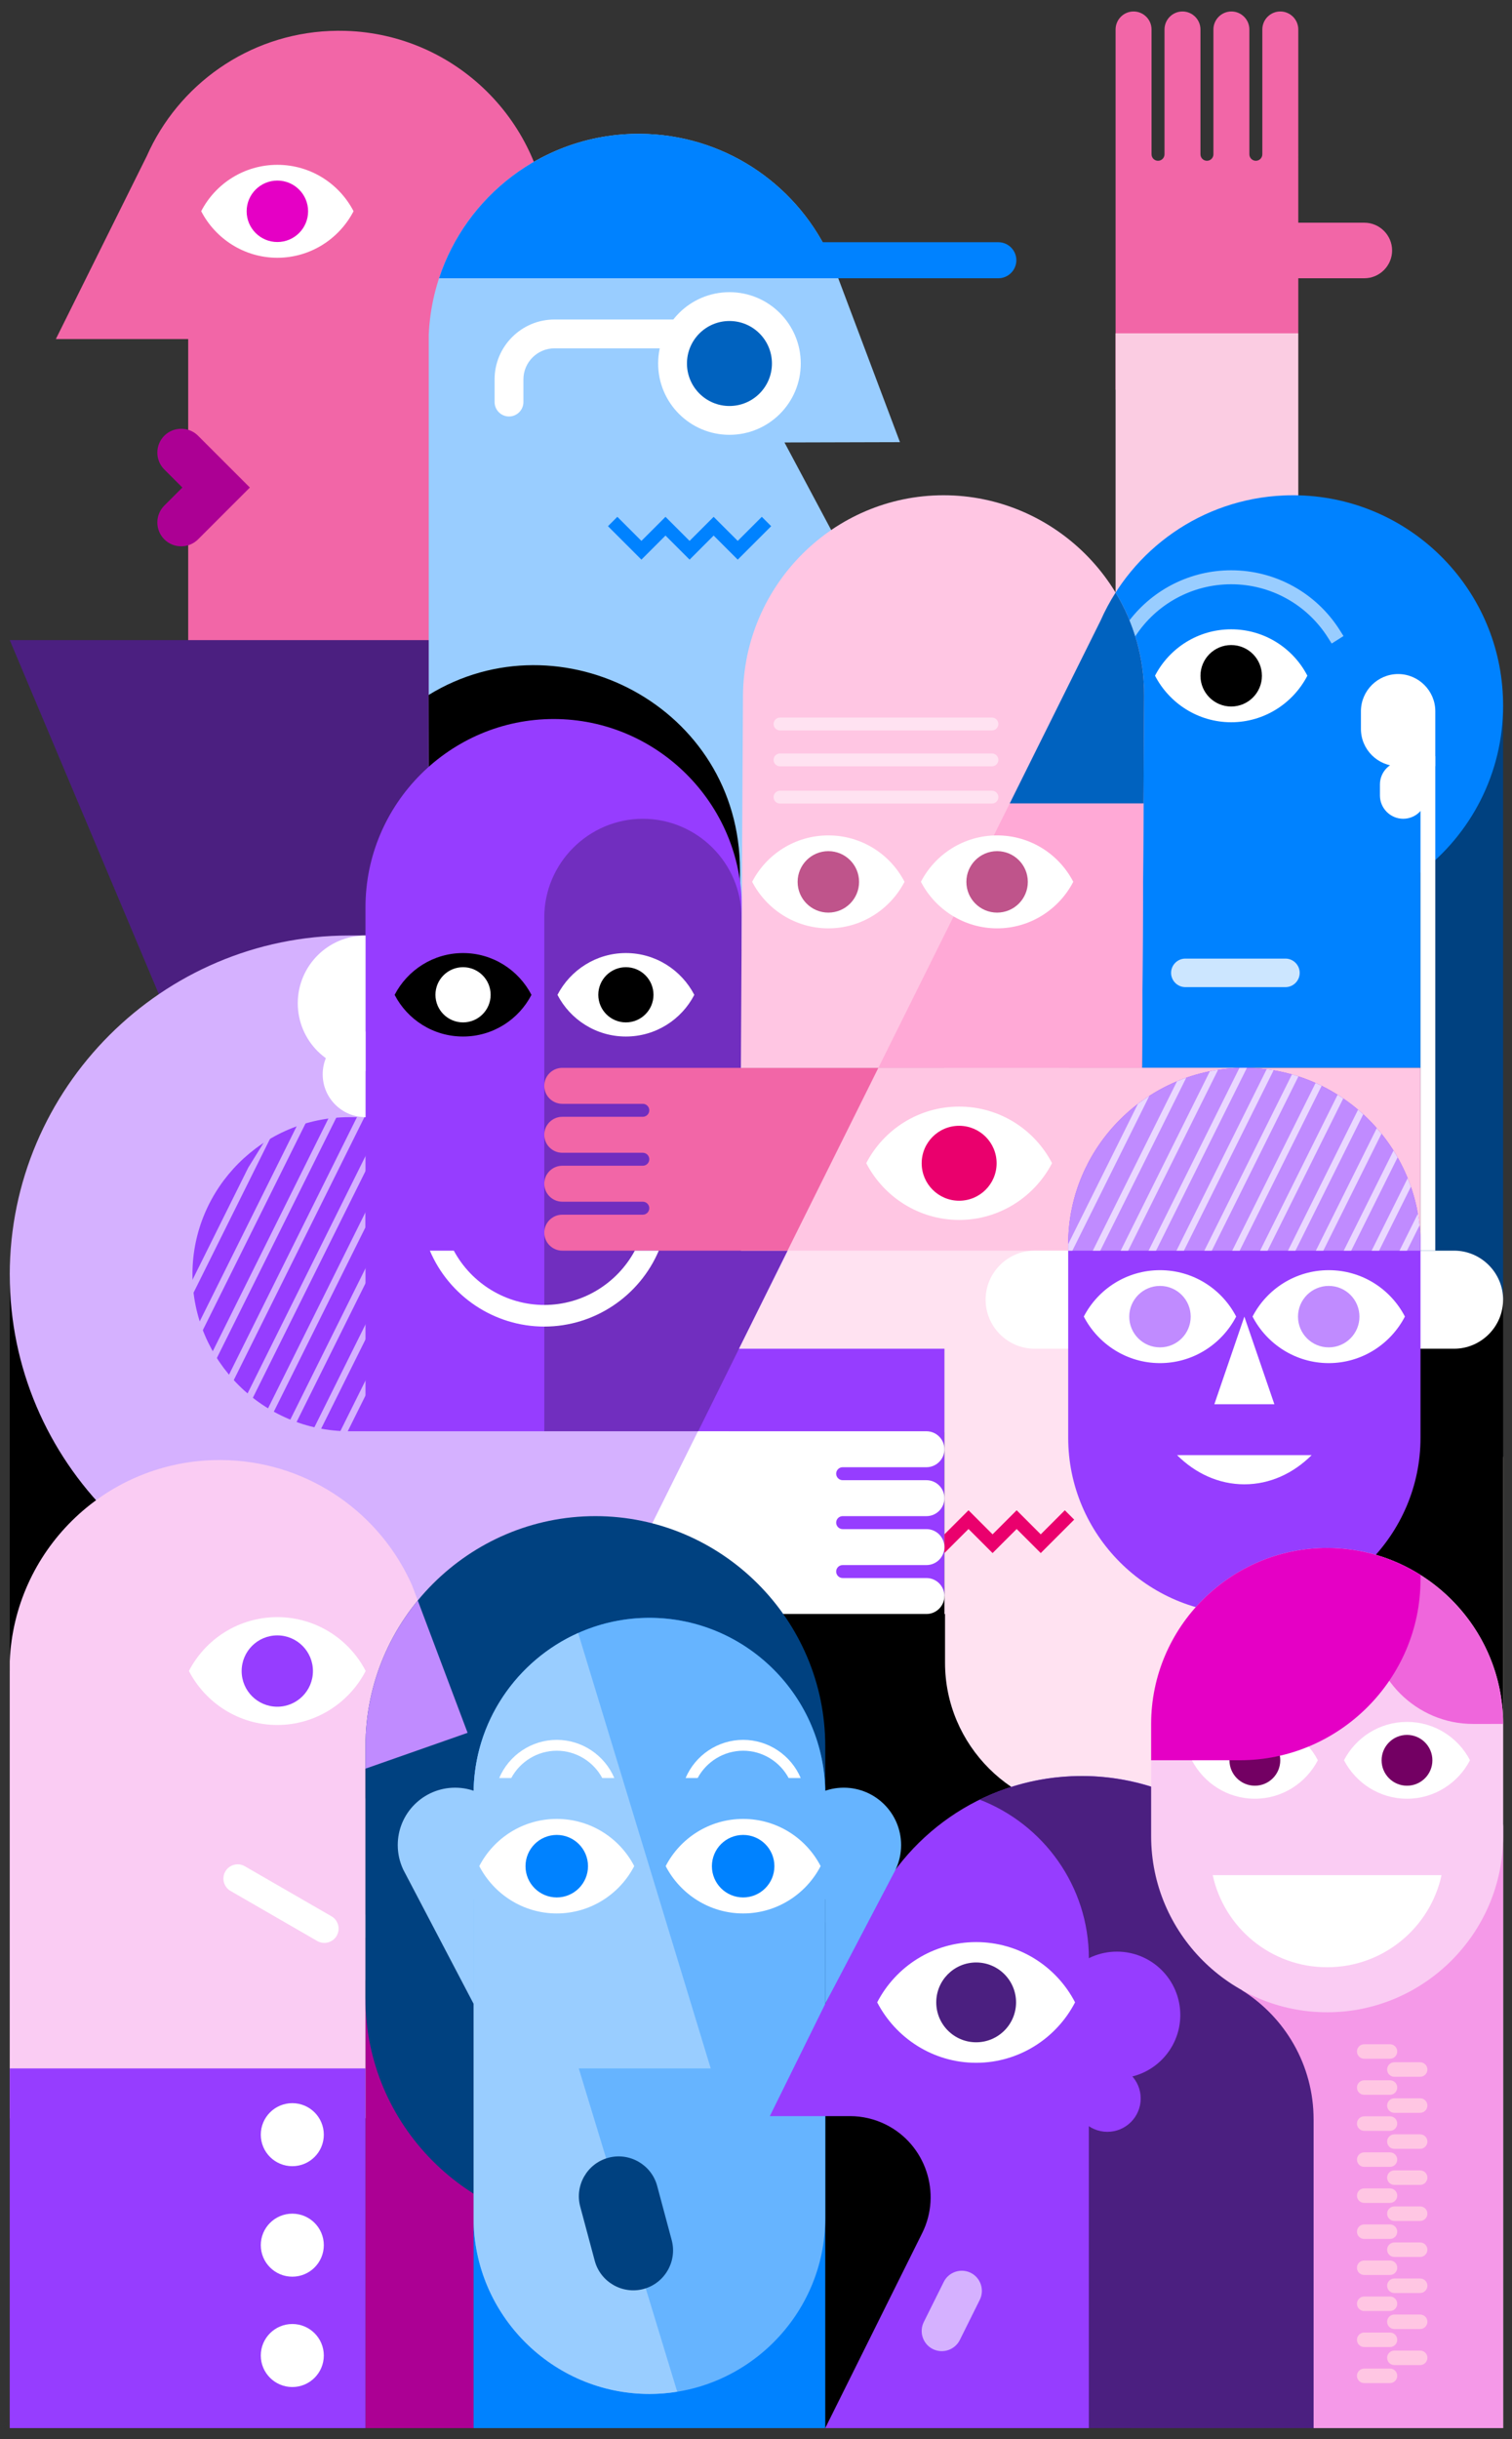
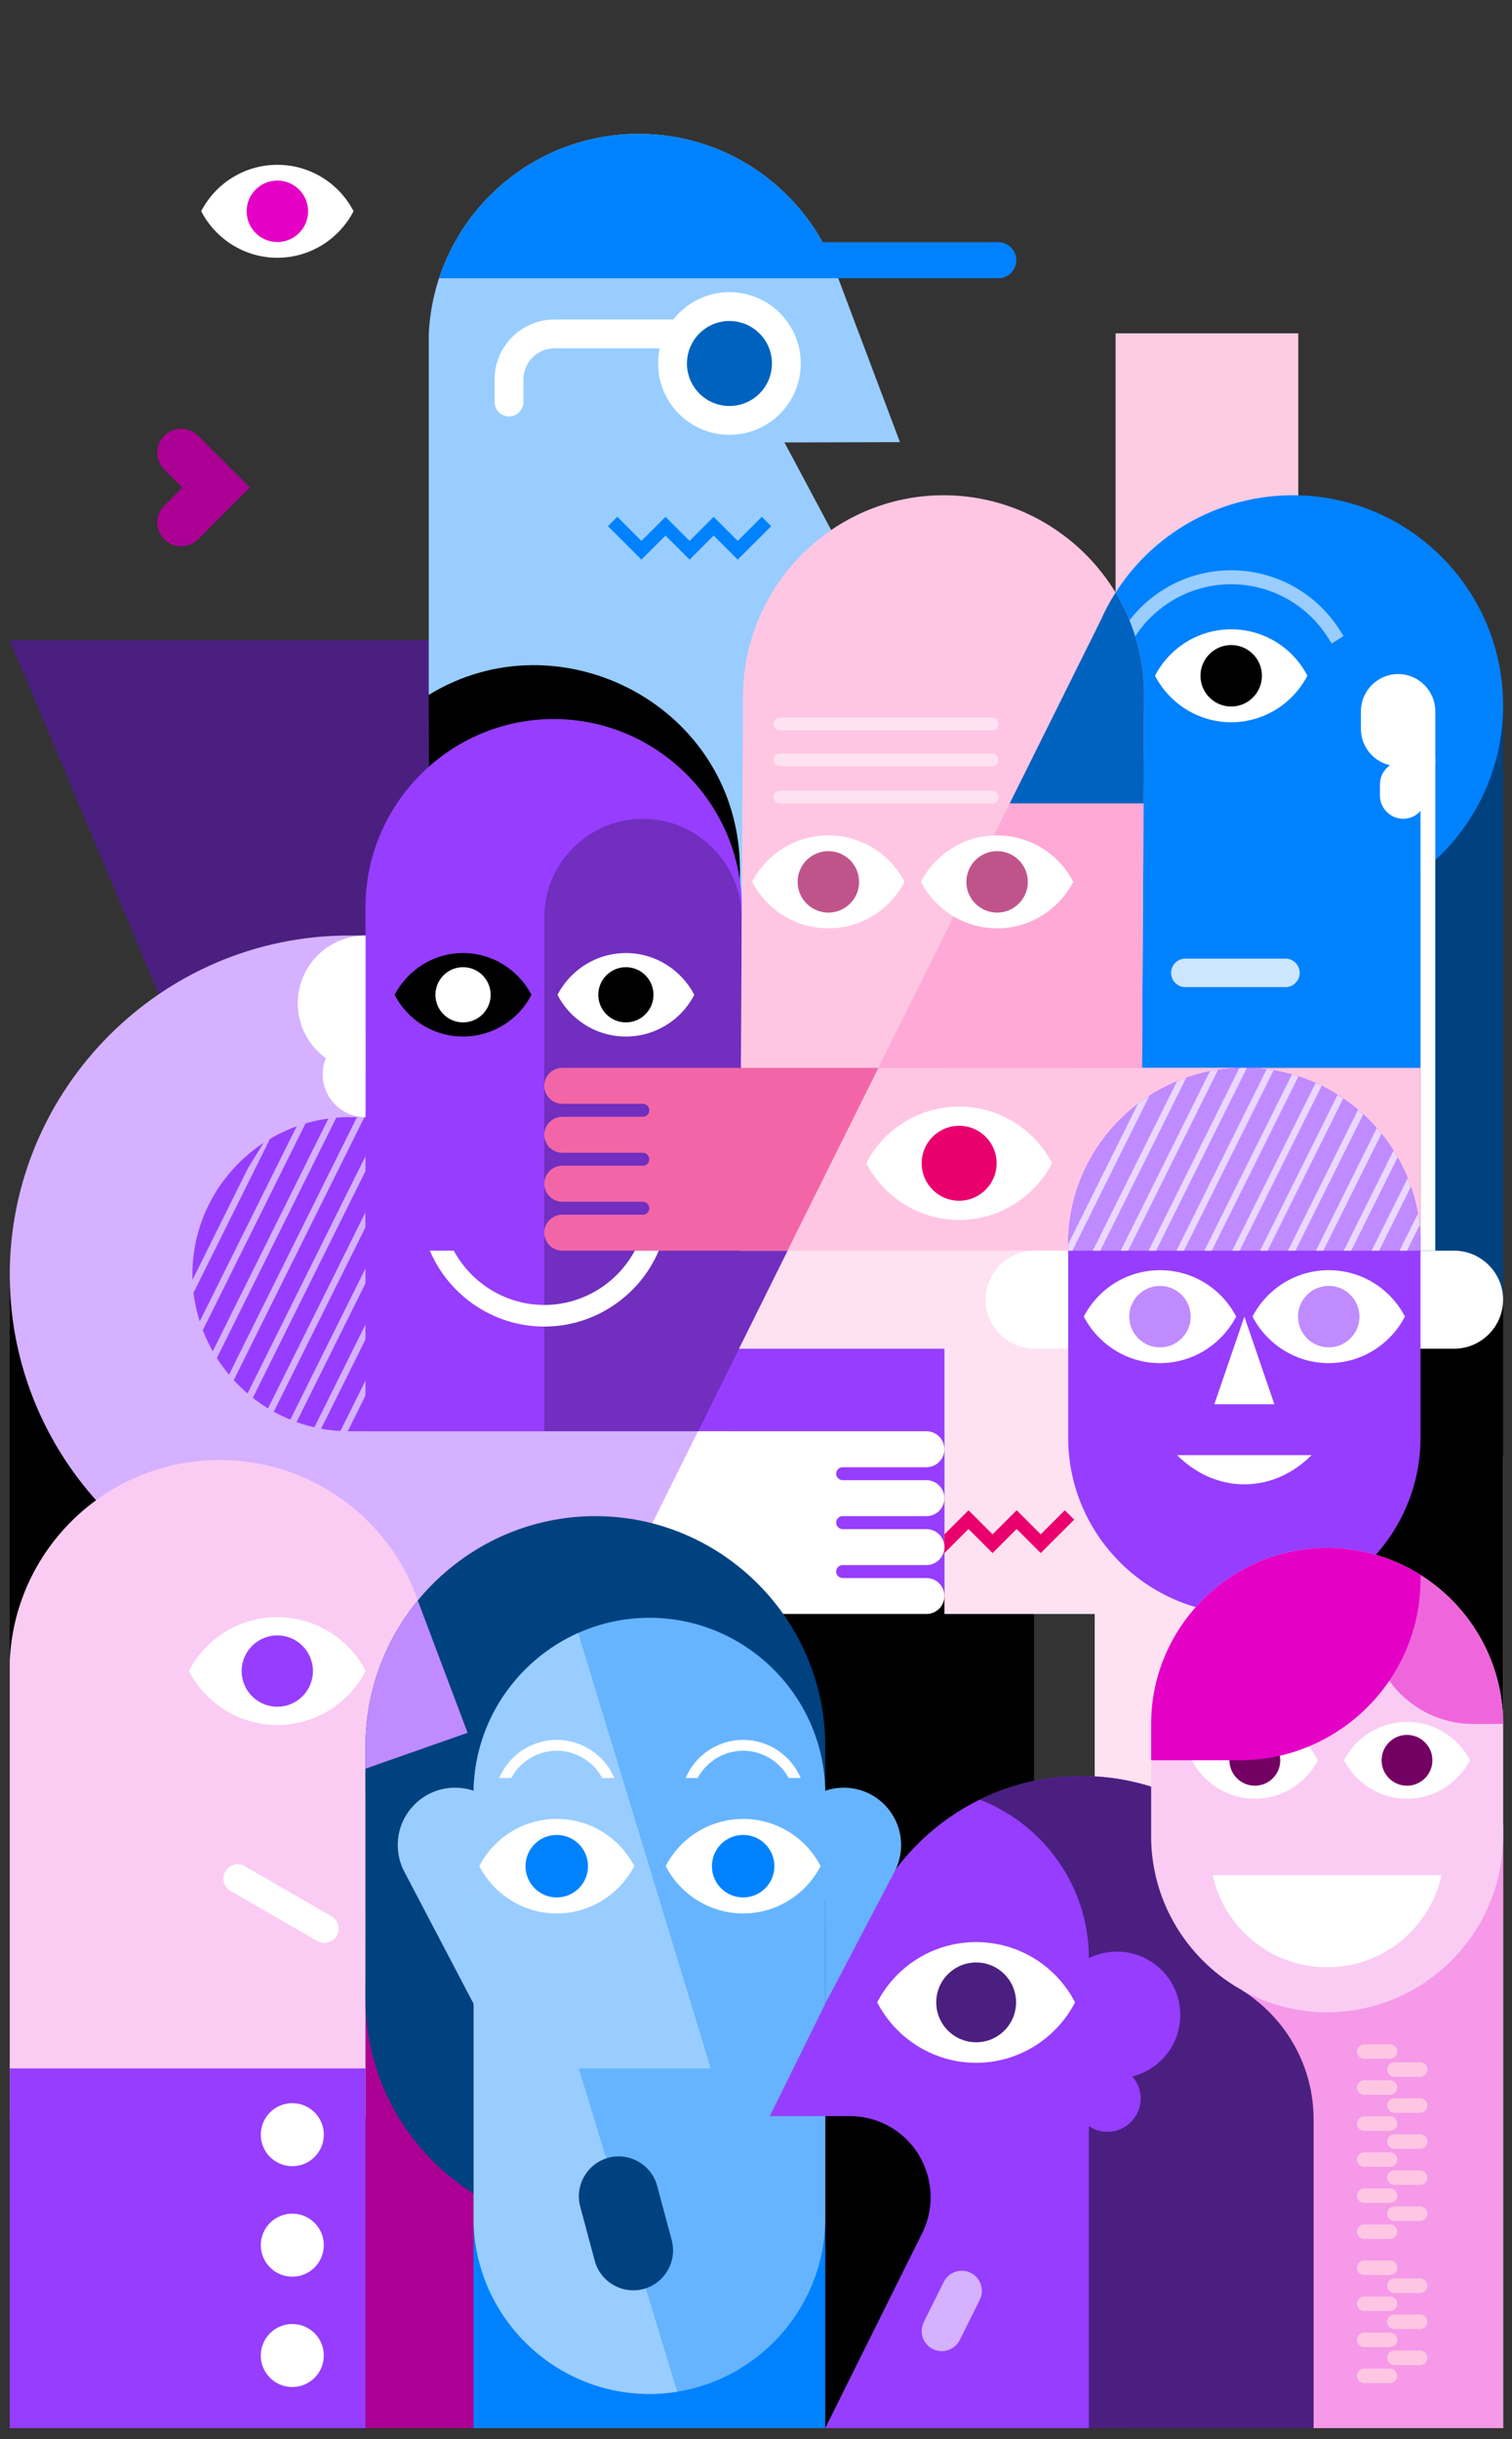
<svg xmlns="http://www.w3.org/2000/svg" version="1.1" id="Ebene_1" x="0px" y="0px" viewBox="0 0 2015 3250" style="enable-background:new 0 0 2015 3250;" xml:space="preserve">
  <rect x="0" y="0" width="2015" height="3250" fill="#333333" stroke="none" />
  <style type="text/css">
	.st0{fill-rule:evenodd;clip-rule:evenodd;}
	.st1{fill-rule:evenodd;clip-rule:evenodd;fill:#FAF1ED;}
	.st2{fill-rule:evenodd;clip-rule:evenodd;fill:#FFE2F1;}
	.st3{fill-rule:evenodd;clip-rule:evenodd;fill:#AC0094;}
	.st4{fill-rule:evenodd;clip-rule:evenodd;fill:#F266A7;}
	.st5{fill-rule:evenodd;clip-rule:evenodd;fill:#FFFFFF;}
	.st6{fill-rule:evenodd;clip-rule:evenodd;fill:#E500C5;}
	.st7{fill-rule:evenodd;clip-rule:evenodd;fill:#4B1F80;}
	.st8{fill-rule:evenodd;clip-rule:evenodd;fill:#FBCCE2;}
	.st9{fill-rule:evenodd;clip-rule:evenodd;fill:#99CDFF;}
	.st10{fill-rule:evenodd;clip-rule:evenodd;fill:#0062BF;}
	.st11{fill-rule:evenodd;clip-rule:evenodd;fill:#0082FF;}
	.st12{fill-rule:evenodd;clip-rule:evenodd;fill:#963DFF;}
	.st13{fill-rule:evenodd;clip-rule:evenodd;fill:#D5B1FF;}
	.st14{fill-rule:evenodd;clip-rule:evenodd;fill:#712EBF;}
	.st15{fill-rule:evenodd;clip-rule:evenodd;fill:#004180;}
	.st16{fill-rule:evenodd;clip-rule:evenodd;fill:#CCE6FF;}
	.st17{fill-rule:evenodd;clip-rule:evenodd;fill:#FFC6E3;}
	.st18{fill-rule:evenodd;clip-rule:evenodd;fill:#C08BFF;}
	.st19{fill-rule:evenodd;clip-rule:evenodd;fill:#EAD8FF;}
	.st20{fill-rule:evenodd;clip-rule:evenodd;fill:#EA006D;}
	.st21{fill-rule:evenodd;clip-rule:evenodd;fill:#FFA9D6;}
	.st22{fill-rule:evenodd;clip-rule:evenodd;fill:#BF548B;}
	.st23{fill-rule:evenodd;clip-rule:evenodd;fill:#FACCF3;}
	.st24{fill-rule:evenodd;clip-rule:evenodd;fill:#66B4FF;}
	.st25{fill-rule:evenodd;clip-rule:evenodd;fill:#F599E8;}
	.st26{fill-rule:evenodd;clip-rule:evenodd;fill:#EF66DC;}
	.st27{fill-rule:evenodd;clip-rule:evenodd;fill:#730063;}
</style>
  <polygon class="st0" points="1057.114,2561.55 1292.437,2561.55 1292.437,3235.173 1057.114,3235.173 1057.114,2561.55 " />
  <polygon class="st1" points="2003.141,1941.138 1506.109,1941.138 1506.109,3235.286 2003.141,3235.286 2003.141,1941.138 " />
  <polygon class="st0" points="988.597,2113.325 1378.07,2113.325 1378.07,2460.886 1267.684,2460.886 1196.849,2501.049   1185.119,2460.886 988.597,2460.886 988.597,2113.325 " />
-   <path class="st2" d="M1259.422,1956.203h398.895v259.324c0,109.699-89.755,199.445-199.45,199.445l0,0  c-109.69,0-199.446-89.747-199.446-199.445V1956.203L1259.422,1956.203z" />
+   <path class="st2" d="M1259.422,1956.203h398.895v259.324c0,109.699-89.755,199.445-199.45,199.445l0,0  V1956.203L1259.422,1956.203z" />
  <polygon class="st3" points="487.082,2663.427 631.16,2663.427 631.16,3235.286 487.082,3235.286 487.082,2663.427 " />
  <polygon class="st0" points="13,1698.53 341.89,1698.53 423.728,2226.574 13,2226.574 13,1698.53 " />
-   <path class="st4" d="M621.927,543.679c66.904-51.191,110.071-131.843,110.071-222.587c0-4.062-0.092-8.117-0.262-12.164  C725.484,162.714,607.146,45.517,460.465,41.12c-6.94-0.208-13.888-0.159-20.822,0.151  c-109.205,4.704-202.194,71.917-244.085,166.784L74.415,451.81h176.398v947.016h371.114V543.679L621.927,543.679z" />
  <path class="st5" d="M369.638,343.456c44.05,0,82.48-25.265,101.526-62.029c-18.998-36.713-57.332-61.811-101.526-61.811  c-44.192,0-82.523,25.098-101.524,61.811C287.159,318.191,325.59,343.456,369.638,343.456L369.638,343.456z" />
  <path class="st6" d="M369.638,322.476c22.617,0,40.949-18.325,40.949-40.94c0-22.613-18.332-40.949-40.949-40.949  c-22.611,0-40.941,18.336-40.941,40.949C328.697,304.151,347.027,322.476,369.638,322.476L369.638,322.476z" />
  <polygon class="st7" points="571.367,852.884 13,852.884 369.109,1698.53 571.367,1698.53 571.367,852.884 " />
-   <path class="st4" d="M1486.72,519.369V39.237c0-13.172,10.775-23.952,23.95-23.952l0,0c13.174,0,23.954,10.78,23.954,23.952v166.362  c0,4.754,3.89,8.644,8.64,8.644l0,0c4.753,0,8.643-3.89,8.643-8.644V39.237c0-13.172,10.78-23.952,23.95-23.952l0,0  c13.174,0,23.954,10.78,23.954,23.952v166.362c0,4.754,3.89,8.644,8.648,8.644l0,0c4.75,0,8.639-3.89,8.639-8.644  c0-36.015,0-130.352,0-166.362c0-13.183,10.776-23.952,23.95-23.952l0,0c13.174,0,23.953,10.78,23.953,23.952v166.362  c0,4.754,3.886,8.644,8.64,8.644l0,0c4.754,0,8.644-3.89,8.644-8.644c0-36.015,0-130.352,0-166.362  c0-13.183,10.78-23.952,23.95-23.952l0,0c13.174,0,23.954,10.78,23.954,23.952V296.73h88.015c20.356,0,37.011,16.653,37.011,37.012  l0,0c0,20.361-16.655,37.012-37.011,37.012h-88.015v73.377L1486.72,519.369L1486.72,519.369z" />
  <polygon class="st8" points="1730.188,444.131 1486.72,444.131 1486.72,829.362 1730.188,829.362 1730.188,444.131 " />
  <path class="st9" d="M571.367,446.243c6.243-146.212,124.588-263.396,271.268-267.804c6.941-0.2,13.892-0.15,20.827,0.159  c109.204,4.698,202.192,71.917,244.082,166.77l91.792,243.769l-153.884,0.419l327.411,613.692l-387.634,62.827l-413.863-197.683  V446.243L571.367,446.243z" />
  <path class="st5" d="M972.117,464.143H738.86c-22.684,0-41.312,18.627-41.312,41.308v30.264c0,10.578-8.626,19.211-19.204,19.211  c-10.58,0-19.208-8.633-19.208-19.211v-30.264c0-43.88,35.839-79.728,79.725-79.728h233.257c10.578,0,19.211,8.624,19.211,19.204  C991.328,455.506,982.695,464.143,972.117,464.143L972.117,464.143z" />
  <path class="st5" d="M972.117,389.3c52.485,0,95.038,42.546,95.038,95.032c0,52.487-42.552,95.033-95.038,95.033  s-95.031-42.546-95.031-95.033C877.086,431.846,919.632,389.3,972.117,389.3L972.117,389.3z" />
  <path class="st10" d="M972.117,427.709c31.276,0,56.625,25.355,56.625,56.623c0,31.269-25.349,56.627-56.625,56.627  c-31.267,0-56.62-25.358-56.62-56.627C915.497,453.064,940.85,427.709,972.117,427.709L972.117,427.709z" />
  <path class="st0" d="M986.114,1212.42l-25.807,4.18l-388.846-185.726l-0.265-104.855  c175.803-108.123,414.917,15.854,414.917,233.328V1212.42L986.114,1212.42z" />
  <path class="st11" d="M585.115,370.754c35.953-109.179,137.19-188.696,257.521-192.315c6.941-0.2,13.892-0.15,20.827,0.159  c109.204,4.698,202.192,71.917,244.082,166.77l9.559,25.385H585.115L585.115,370.754z" />
  <polygon class="st12" points="206.905,1481.613 807.13,1481.613 807.13,1924.448 206.905,1924.448 206.905,1481.613 " />
  <path class="st13" d="M377.209,1481.613h0.408L206.905,1825.13v-19.995l123.887-249.288  C346.324,1530.531,361.815,1505.743,377.209,1481.613L377.209,1481.613z M404.837,1481.613h9.937l-207.87,418.28v-19.995  L404.837,1481.613L404.837,1481.613z M441.989,1481.613h9.937l-220.066,442.836h-9.94L441.989,1481.613L441.989,1481.613z   M479.141,1481.613h9.937L269.01,1924.448h-9.937L479.141,1481.613L479.141,1481.613z M516.299,1481.613h9.933l-220.066,442.836  h-9.933L516.299,1481.613L516.299,1481.613z M553.45,1481.613h9.933l-220.066,442.836h-9.933L553.45,1481.613L553.45,1481.613z   M590.597,1481.613h9.942l-220.07,442.836h-9.933L590.597,1481.613L590.597,1481.613z M627.758,1481.613h9.933l-220.064,442.836  h-9.937L627.758,1481.613L627.758,1481.613z M664.907,1481.613h9.935l-220.064,442.836h-9.937L664.907,1481.613L664.907,1481.613z   M702.058,1481.613h9.936L491.93,1924.448h-9.937L702.058,1481.613L702.058,1481.613z M739.214,1481.613h9.937l-220.066,442.836  h-9.937L739.214,1481.613L739.214,1481.613z M776.501,1481.613h9.888l-219.511,442.836h-9.946L776.501,1481.613L776.501,1481.613z   M604.055,1924.448h-9.942l180.346-364.243c-7.53,22.114-15.484,44.787-23.859,68.01L604.055,1924.448L604.055,1924.448z" />
  <path class="st13" d="M917.004,2150.539H465.004C216.398,2150.539,13,1947.13,13,1698.53l0,0  c0-248.604,203.398-452.008,452.004-452.008h451.999v242.004H465.745c-115.097,0-209.267,94.163-209.267,209.265l0,0  c0,115.093,94.169,209.267,209.267,209.267h451.258V2150.539L917.004,2150.539z" />
  <path class="st12" d="M737.861,958.048L737.861,958.048c-137.93,0-250.779,112.85-250.779,250.766v447.477  c0,138.029,112.849,254.437,250.779,250.766l0,0c137.919,0,250.766-112.849,250.766-250.766v-447.477  C988.626,1070.898,875.779,958.048,737.861,958.048L737.861,958.048z" />
  <path class="st14" d="M988.184,2055.423h-262.85v-833.01c0-72.292,59.143-131.426,131.429-131.426l0,0  c72.283,0,131.422,59.135,131.422,131.426V2055.423L988.184,2055.423z" />
  <polygon class="st14" points="725.333,1642.456 1259.422,1642.456 1259.422,1908.476 725.333,1908.476 725.333,1642.456 " />
  <polygon class="st12" points="1258.61,1769.889 1258.61,2126.576 809.944,2150.539 1049.515,1666.41 1258.61,1769.889 " />
  <polygon class="st0" points="2003.141,2430.786 1658.318,2430.786 1658.318,1731.751 2003.141,1731.751 2003.141,2430.786 " />
  <polygon class="st2" points="1258.61,1422.837 1658.318,1422.837 1658.318,2150.539 1258.61,2150.539 1258.61,1422.837 " />
  <polygon class="st2" points="1424.469,1422.837 1170.57,1422.837 984.857,1797.08 1424.469,1797.08 1424.469,1422.837 " />
  <polygon class="st15" points="2003.141,939.991 1893.068,939.991 1893.068,1731.743 2003.141,1731.743 2003.141,939.991 " />
  <path class="st11" d="M1893.068,1162.57c66.902-51.183,110.073-131.834,110.073-222.578c0-4.062-0.09-8.117-0.266-12.177  c-6.246-146.212-124.588-263.398-271.268-267.795c-4.978-0.153-9.933-0.172-14.915-0.05l-2.347,0.06  c-1.191,0.037-2.377,0.09-3.563,0.14c-109.204,4.694-202.192,71.918-244.086,166.771l-121.132,243.768h176.39v352.129h371.115  V1162.57L1893.068,1162.57z" />
  <path class="st16" d="M1579.682,1277.272h133.39c10.453,0,19.002,8.557,19.002,19.004v0.011c0,10.447-8.549,19.004-19.002,19.004  h-133.39c-10.449,0-19.007-8.558-19.007-19.004v-0.011C1560.675,1285.829,1569.233,1277.272,1579.682,1277.272L1579.682,1277.272z" />
  <polygon class="st5" points="1893.068,1666.41 1912.788,1666.41 1912.788,1007.521 1893.068,1007.521 1893.068,1666.41 " />
  <path class="st5" d="M1912.788,1020.843h-49.562c-27.255,0-49.558-22.305-49.558-49.565v-23.591  c0-27.259,22.303-49.565,49.558-49.565l0,0c27.255,0,49.562,22.306,49.562,49.565V1020.843L1912.788,1020.843z" />
  <path class="st5" d="M1901.033,1014.172h-31.016c-17.06,0-31.011,13.948-31.011,31.009v14.767c0,17.049,13.952,31.009,31.011,31.009  l0,0c17.064,0,31.016-13.961,31.016-31.009V1014.172L1901.033,1014.172z" />
  <polygon class="st17" points="1893.068,1422.837 987.369,1422.837 987.369,1666.41 1893.068,1666.41 1893.068,1422.837 " />
  <path class="st5" d="M1378.822,1666.41h558.987c35.924,0,65.332,29.408,65.332,65.333v0.009c0,35.924-29.408,65.328-65.332,65.328  h-558.987c-35.928,0-65.328-29.404-65.328-65.328v-0.009C1313.494,1695.818,1342.894,1666.41,1378.822,1666.41L1378.822,1666.41z" />
  <path class="st12" d="M1658.318,1422.837L1658.318,1422.837c129.114,0,234.751,105.639,234.751,234.753v258.185  c0,129.11-105.637,234.764-234.751,234.764l0,0c-129.118,0-234.755-105.641-234.755-234.764V1657.59  C1423.562,1528.476,1529.199,1422.837,1658.318,1422.837L1658.318,1422.837z" />
  <path class="st18" d="M1423.562,1666.41h469.506v-8.82c0-129.114-105.637-234.753-234.751-234.753  c-129.118,0-234.755,105.639-234.755,234.753V1666.41L1423.562,1666.41z" />
  <path class="st19" d="M1423.562,1666.41h5.592l102.551-206.252c-5.244,3.381-10.333,6.979-15.285,10.748l-92.858,186.77V1666.41  L1423.562,1666.41z M1456.37,1666.41h9.942l114.53-230.341c-4.148,1.463-8.244,3.028-12.289,4.726L1456.37,1666.41L1456.37,1666.41z   M1493.529,1666.41h9.942l119.791-240.94c-3.657,0.558-7.29,1.197-10.887,1.926L1493.529,1666.41L1493.529,1666.41z   M1530.686,1666.41h9.938l121.089-243.537c-1.135-0.006-2.265-0.036-3.396-0.036c-2.201,0-4.389,0.03-6.572,0.097L1530.686,1666.41  L1530.686,1666.41z M1567.844,1666.41h9.937l119.482-240.302c-3.069-0.522-6.15-0.989-9.249-1.388L1567.844,1666.41  L1567.844,1666.41z M1605.002,1666.41h9.933l115.437-232.176c-2.85-0.929-5.721-1.808-8.622-2.633L1605.002,1666.41  L1605.002,1666.41z M1642.156,1666.41h9.938l109.2-219.624c-2.661-1.305-5.347-2.562-8.059-3.769L1642.156,1666.41L1642.156,1666.41  z M1679.314,1666.41h9.933l100.84-202.811c-2.463-1.687-4.965-3.314-7.496-4.908L1679.314,1666.41L1679.314,1666.41z   M1716.472,1666.41h9.933l90.331-181.664c-2.261-2.076-4.573-4.109-6.912-6.095L1716.472,1666.41L1716.472,1666.41z   M1753.626,1666.41h9.938l77.458-155.78c-2.033-2.51-4.113-4.995-6.241-7.427L1753.626,1666.41L1753.626,1666.41z M1790.78,1666.41  h9.946l61.782-124.265c-1.75-3.061-3.559-6.082-5.438-9.052L1790.78,1666.41L1790.78,1666.41z M1827.942,1666.41h9.938l42.35-85.178  c-1.332-3.838-2.764-7.629-4.281-11.369L1827.942,1666.41L1827.942,1666.41z M1865.1,1666.41h9.938l16.711-33.616  c-0.559-5.244-1.298-10.432-2.188-15.577L1865.1,1666.41L1865.1,1666.41z M1450.383,1548.979c-1.659,3.168-3.258,6.37-4.775,9.619  L1450.383,1548.979L1450.383,1548.979z" />
  <path class="st5" d="M1545.868,1816.254c44.052,0,82.483-25.265,101.528-62.028c-18.998-36.711-57.329-61.808-101.528-61.808  c-44.194,0-82.522,25.098-101.524,61.817C1463.389,1790.989,1501.815,1816.254,1545.868,1816.254L1545.868,1816.254z" />
  <path class="st18" d="M1545.868,1795.283c22.621,0,40.945-18.336,40.945-40.949c0-22.609-18.323-40.94-40.945-40.94  c-22.613,0-40.945,18.332-40.945,40.94C1504.923,1776.947,1523.255,1795.283,1545.868,1795.283L1545.868,1795.283z" />
  <path class="st5" d="M1770.754,1816.254c44.052,0,82.482-25.265,101.528-62.028c-19.003-36.711-57.334-61.808-101.528-61.808  s-82.521,25.098-101.519,61.808C1688.272,1790.989,1726.706,1816.254,1770.754,1816.254L1770.754,1816.254z" />
  <path class="st18" d="M1770.754,1795.279c22.613,0,40.949-18.332,40.949-40.945c0-22.609-18.336-40.949-40.949-40.949  c-22.609,0-40.945,18.34-40.945,40.949C1729.81,1776.947,1748.146,1795.279,1770.754,1795.279L1770.754,1795.279z" />
  <polygon class="st5" points="1618.323,1871.043 1658.318,1754.334 1698.308,1871.043 1618.323,1871.043 " />
  <path class="st5" d="M1748.012,1938.848c-24.371,24.298-55.614,38.903-89.695,38.903c-34.081,0-65.337-14.605-89.699-38.903  H1748.012L1748.012,1938.848z" />
  <path class="st5" d="M1640.781,962.353c44.048,0,82.483-25.276,101.524-62.025c-18.998-36.726-57.333-61.813-101.524-61.813  c-44.198,0-82.521,25.097-101.528,61.813C1558.298,937.09,1596.733,962.353,1640.781,962.353L1640.781,962.353z" />
  <path class="st0" d="M1640.781,941.375c22.613,0,40.945-18.326,40.945-40.941c0-22.613-18.332-40.949-40.945-40.949  s-40.945,18.336-40.945,40.949C1599.836,923.05,1618.168,941.375,1640.781,941.375L1640.781,941.375z" />
  <path class="st4" d="M1170.57,1422.837H749.298c-13.169,0-23.965,10.778-23.965,23.956l0,0c0,13.182,10.786,23.973,23.965,23.973  h107.359c4.756,0,8.644,3.888,8.644,8.643l0,0c0,4.758-3.903,8.644-8.644,8.644H749.298c-13.169,0-23.965,10.778-23.965,23.96l0,0  c0,13.183,10.786,23.971,23.965,23.971h107.359c4.756,0,8.644,3.89,8.644,8.648l0,0c0,4.745-3.888,8.643-8.644,8.643  c-36.036,0-71.322,0-107.359,0c-13.178,0-23.965,10.776-23.965,23.958l0,0c0,13.178,10.786,23.958,23.965,23.958h107.359  c4.756,0,8.644,3.89,8.644,8.643l0,0c0,4.758-3.888,8.657-8.644,8.657c-36.036,0-71.322-0.013-107.359-0.013  c-13.178,0-23.965,10.793-23.965,23.975l0,0c0,13.183,10.786,23.954,23.965,23.954h300.217L1170.57,1422.837L1170.57,1422.837z" />
  <path class="st5" d="M1278.227,1625.474c53.715,0,100.578-30.823,123.797-75.64c-23.167-44.77-69.906-75.378-123.797-75.378  c-53.891,0-100.63,30.608-123.797,75.378C1177.649,1594.651,1224.512,1625.474,1278.227,1625.474L1278.227,1625.474z" />
  <path class="st20" d="M1278.227,1599.891c27.582,0,49.928-22.347,49.928-49.928c0-27.577-22.346-49.924-49.928-49.924  c-27.578,0-49.928,22.347-49.928,49.924C1228.299,1577.544,1250.649,1599.891,1278.227,1599.891L1278.227,1599.891z" />
  <polygon class="st20" points="1258.61,2044.407 1278.214,2024.794 1290.701,2012.321 1303.182,2024.794 1322.786,2044.407   1342.395,2024.794 1354.881,2012.321 1367.355,2024.794 1386.963,2044.407 1419.057,2012.321 1431.531,2024.794 1399.441,2056.881   1386.963,2069.363 1374.485,2056.881 1354.881,2037.276 1335.264,2056.881 1322.786,2069.363 1310.309,2056.881 1290.701,2037.276   1271.088,2056.881 1258.61,2069.363 1258.61,2044.407 " />
  <path class="st17" d="M1521.953,1422.837H987.369l2.785-495.652c0.83-147.009,120.283-267.286,267.295-267.286  c146.784,0,268.118,120.058,267.297,267.286L1521.953,1422.837L1521.953,1422.837z" />
  <polygon class="st21" points="1521.953,1422.837 1170.561,1422.837 1390.784,979.703 1524.071,1045.97 1521.953,1422.837 " />
  <path class="st5" d="M1103.918,1236.959c44.052,0,82.478-25.267,101.524-62.03c-19.003-36.709-57.334-61.806-101.524-61.806  c-44.194,0-82.526,25.097-101.528,61.817C1021.435,1211.692,1059.865,1236.959,1103.918,1236.959L1103.918,1236.959z" />
  <path class="st22" d="M1103.918,1215.992c22.613,0,40.945-18.338,40.945-40.949c0-22.615-18.332-40.943-40.945-40.943  s-40.945,18.327-40.945,40.943C1062.973,1197.654,1081.305,1215.992,1103.918,1215.992L1103.918,1215.992z" />
  <path class="st5" d="M1328.804,1236.959c44.048,0,82.478-25.267,101.524-62.03c-18.998-36.709-57.334-61.806-101.524-61.806  c-44.198,0-82.53,25.097-101.528,61.817C1246.321,1211.692,1284.756,1236.959,1328.804,1236.959L1328.804,1236.959z" />
  <path class="st22" d="M1328.804,1215.992c22.613,0,40.945-18.338,40.945-40.949c0-22.615-18.332-40.951-40.945-40.951  c-22.617,0-40.949,18.336-40.949,40.951C1287.855,1197.654,1306.187,1215.992,1328.804,1215.992L1328.804,1215.992z" />
  <path class="st10" d="M1486.72,789.578c24.341,40.233,38.306,87.327,38.026,137.601l-0.808,143.3h-178.272l121.029-243.549  C1472.433,813.929,1479.138,801.456,1486.72,789.578L1486.72,789.578z" />
  <polygon class="st13" points="971.331,1907.058 487.082,1907.058 487.082,2150.539 971.331,2150.539 971.331,1907.058 " />
  <path class="st5" d="M809.204,2150.539h425.452c13.169,0,23.954-10.793,23.954-23.963l0,0c0-13.17-10.775-23.95-23.954-23.95  h-111.681c-4.753,0-8.639-3.885-8.639-8.643l0,0c0-4.758,3.894-8.644,8.639-8.644h111.681c13.169,0,23.954-10.78,23.954-23.95l0,0  c0-13.174-10.775-23.95-23.954-23.95h-111.681c-4.753,0-8.639-3.89-8.639-8.644l0,0c0-4.758,3.886-8.648,8.639-8.648  c36.023,0,75.657,0,111.681,0c13.178,0,23.954-10.78,23.954-23.95l0,0c0-13.174-10.775-23.95-23.954-23.95h-111.681  c-4.753,0-8.639-3.886-8.639-8.644l0,0c0-4.758,3.886-8.644,8.639-8.644c36.023,0,75.657,0.004,111.681,0.004  c13.178,0,23.954-10.784,23.954-23.954l0,0c0-13.174-10.775-23.954-23.954-23.954H930.201L809.204,2150.539L809.204,2150.539z" />
  <path class="st5" d="M834.102,1269.874c39.559,0,74.08,22.693,91.178,55.705c-17.059,32.975-51.488,55.517-91.178,55.517  c-39.694,0-74.118-22.542-91.182-55.517C760.026,1292.567,794.539,1269.874,834.102,1269.874L834.102,1269.874z" />
  <path class="st0" d="M834.102,1288.718c20.309,0,36.773,16.462,36.773,36.771c0,20.314-16.464,36.776-36.773,36.776  c-20.309,0-36.771-16.462-36.771-36.776C797.33,1305.18,813.793,1288.718,834.102,1288.718L834.102,1288.718z" />
  <path class="st0" d="M617.083,1269.874c39.563,0,74.078,22.693,91.178,55.705c-17.06,32.975-51.49,55.517-91.178,55.517  c-39.694,0-74.119-22.542-91.178-55.517C543.003,1292.567,577.518,1269.874,617.083,1269.874L617.083,1269.874z" />
  <path class="st5" d="M617.083,1288.718c20.309,0,36.771,16.462,36.771,36.771c0,20.314-16.462,36.776-36.771,36.776  c-20.313,0-36.773-16.462-36.773-36.776C580.31,1305.18,596.77,1288.718,617.083,1288.718L617.083,1288.718z" />
  <path class="st9" d="M1505.275,826.48c32.207-41.776,81.997-66.633,135.505-66.633c58.894,0,113.288,30.124,144.687,79.755  l4.981,7.879l-15.757,9.972l-4.986-7.879c-27.981-44.241-76.435-71.082-128.925-71.082c-51.815,0-99.684,26.144-127.824,69.358  C1510.7,840.591,1508.134,833.46,1505.275,826.48L1505.275,826.48z" />
  <polygon class="st12" points="487.082,1615.154 725.333,1615.154 725.333,1907.058 487.082,1907.058 487.082,1615.154 " />
  <path class="st5" d="M877.95,1666.41c-25.701,60.445-85.579,101.154-152.556,101.154c-66.97,0-126.846-40.709-152.548-101.154  h31.938c23.528,43.708,69.62,72.351,120.61,72.351c50.992,0,97.088-28.643,120.614-72.351H877.95L877.95,1666.41z" />
  <path class="st5" d="M487.082,2581.842c-51.273,0-92.841-41.563-92.841-92.845c0-51.282,41.568-92.841,92.841-92.841V2581.842  L487.082,2581.842z" />
  <path class="st5" d="M487.082,2551.295c-23.98,0-43.421,19.441-43.421,43.434c0,23.979,19.441,43.42,43.421,43.42V2551.295  L487.082,2551.295z" />
  <path class="st23" d="M13,2213.297c6.247-146.217,124.59-263.403,271.273-267.8c6.937-0.21,13.887-0.159,20.822,0.146  c109.204,4.698,202.194,71.922,244.085,166.775l73.965,196.424l-136.064,47.761v352.122v113.666H13  C13,2619.314,13,2416.34,13,2213.297L13,2213.297z" />
  <path class="st5" d="M369.543,2298.414c51.103,0,95.695-29.327,117.784-71.96c-22.041-42.604-66.51-71.72-117.784-71.72  c-51.278,0-95.745,29.116-117.792,71.72C273.848,2269.1,318.435,2298.414,369.543,2298.414L369.543,2298.414z" />
  <path class="st12" d="M369.543,2274.077c26.236,0,47.504-21.267,47.504-47.503c0-26.245-21.268-47.513-47.504-47.513  c-26.24,0-47.508,21.268-47.508,47.513C322.035,2252.81,343.302,2274.077,369.543,2274.077L369.543,2274.077z" />
  <path class="st5" d="M326.238,2486.624l115.516,66.696c9.054,5.222,12.179,16.909,6.952,25.961l0,0  c-5.229,9.056-16.909,12.186-25.959,6.959l-115.519-66.696c-9.05-5.222-12.179-16.909-6.957-25.961h0.007  C305.506,2484.531,317.186,2481.397,326.238,2486.624L326.238,2486.624z" />
  <polygon class="st11" points="983.155,720.718 1002.763,701.118 1015.241,688.636 1027.719,701.118 983.155,745.689 970.68,733.205   951.064,713.592 931.456,733.205 918.978,745.689 906.499,733.205 886.888,713.592 867.28,733.205 854.796,745.689 842.322,733.205   810.232,701.118 822.711,688.636 854.796,720.718 874.41,701.118 886.888,688.636 899.364,701.118 918.978,720.718 938.587,701.118   951.064,688.636 963.544,701.118 983.155,720.718 " />
  <path class="st11" d="M640.857,322.736h689.593c13.204,0,24.005,10.808,24.005,24.01l0,0c0,13.202-10.801,24.008-24.005,24.008  H640.857V322.736L640.857,322.736z" />
  <path class="st3" d="M218.964,580.579L218.964,580.579c12.357-12.362,32.578-12.37,44.953-0.03l0.019,0.03l24.063,24.061  l44.972,44.979l-69.035,69.035c-12.364,12.364-32.604,12.364-44.972,0l0,0c-12.37-12.37-12.37-32.612,0-44.976l24.059-24.059  l-24.059-24.059C206.593,613.186,206.593,592.945,218.964,580.579L218.964,580.579z" />
  <path class="st15" d="M793.43,2020.148L793.43,2020.148c168.492,0,306.348,137.865,306.348,306.355v63.45h-309.44v579.768  c-167.078-1.672-303.256-138.832-303.256-306.294v-336.924C487.082,2158.005,624.938,2020.148,793.43,2020.148L793.43,2020.148z" />
  <path class="st11" d="M1099.778,3235.286H631.16v-845.333c0-128.873,105.444-234.3,234.311-234.3h0.006  c128.867,0,234.302,105.427,234.302,234.3V3235.286L1099.778,3235.286z" />
  <path class="st24" d="M1099.778,2389.953v565.493c0,128.878-105.435,234.317-234.308,234.317l0,0  c-128.867,0-234.311-105.439-234.311-234.317v-565.493c0-128.873,105.444-234.3,234.311-234.3h0.006  C994.343,2155.653,1099.778,2261.08,1099.778,2389.953L1099.778,2389.953z" />
  <path class="st9" d="M902.519,3186.789c-12.076,1.956-24.444,2.974-37.048,2.974l0,0c-128.867,0-234.311-105.439-234.311-234.317  c0-188.489,0-376.991,0-565.493c0-95.12,57.45-177.46,139.355-214.068l176.652,580.146H771.324L902.519,3186.789L902.519,3186.789z" />
  <path class="st15" d="M810.773,2875.04v0.021c-28.201,7.539-45.097,36.814-37.538,65.006l19.372,72.296  c7.554,28.213,36.812,45.105,65.023,37.545l0,0c28.201-7.56,45.097-36.814,37.538-65.028l-19.374-72.287  C868.238,2884.372,838.976,2867.484,810.773,2875.04L810.773,2875.04z" />
  <polygon class="st12" points="487.082,2756.031 13,2756.031 13,3235.286 487.082,3235.286 487.082,2756.031 " />
  <path class="st5" d="M487.082,1427.043c-49.842,0-90.25-40.412-90.25-90.265c0-49.844,40.408-90.256,90.25-90.256V1427.043  L487.082,1427.043z" />
  <path class="st5" d="M389.549,2802.314c23.185,0,41.985,18.801,41.985,41.998c0,23.189-18.8,41.976-41.985,41.976  c-23.195,0-41.996-18.787-41.996-41.976C347.553,2821.115,366.354,2802.314,389.549,2802.314L389.549,2802.314z" />
  <path class="st5" d="M389.549,2949.545c23.185,0,41.985,18.805,41.985,41.976c0,23.189-18.8,41.998-41.985,41.998  c-23.195,0-41.996-18.809-41.996-41.998C347.553,2968.35,366.354,2949.545,389.549,2949.545L389.549,2949.545z" />
  <path class="st5" d="M389.549,3096.574c23.185,0,41.985,18.804,41.985,41.976c0,23.193-18.8,41.998-41.985,41.998  c-23.195,0-41.996-18.805-41.996-41.998C347.553,3115.378,366.354,3096.574,389.549,3096.574L389.549,3096.574z" />
  <path class="st12" d="M1750.613,2662.257c-6.903-161.445-137.573-290.846-299.533-295.699c-7.664-0.232-15.332-0.172-22.991,0.168  c-120.582,5.197-223.253,79.409-269.51,184.148l-132.655,268.711h106.943c16.505,0,32.817,3.872,47.59,11.206l0,0  c53.117,26.404,74.965,91.47,48.553,144.6l-129.23,259.895h650.835V2662.257L1750.613,2662.257z" />
  <path class="st7" d="M1750.613,2662.257c-3.834-89.716-45.9-169.512-110.3-223.567c-59.277-49.391-135.045-75.425-212.224-71.965  c-43.824,1.883-85.285,12.89-122.533,31.175c84.881,32.675,145.524,115.205,145.524,211.244v19.961v414.068v192.113h299.533  V2662.257L1750.613,2662.257z" />
  <path class="st12" d="M1488.512,2600.41c46.627,0,84.426,37.799,84.426,84.425c0,46.627-37.798,84.417-84.426,84.417  c-46.623,0-84.421-37.79-84.421-84.417C1404.092,2638.209,1441.89,2600.41,1488.512,2600.41L1488.512,2600.41z" />
  <path class="st12" d="M1475.76,2751.66c24.525,0,44.409,19.905,44.409,44.431c0,24.512-19.884,44.409-44.409,44.409  c-24.526,0-44.405-19.896-44.405-44.409C1431.355,2771.565,1451.234,2751.66,1475.76,2751.66L1475.76,2751.66z" />
  <path class="st5" d="M1300.861,2748.531c57.205,0,107.12-32.825,131.848-80.549c-24.676-47.68-74.458-80.277-131.848-80.277  c-57.394,0-107.167,32.597-131.843,80.277C1193.745,2715.706,1243.661,2748.531,1300.861,2748.531L1300.861,2748.531z" />
  <path class="st7" d="M1300.891,2721.194c29.365,0,53.173-23.812,53.173-53.173c0-29.365-23.807-53.173-53.173-53.173  c-29.37,0-53.177,23.808-53.177,53.173C1247.714,2697.382,1271.522,2721.194,1300.891,2721.194L1300.891,2721.194z" />
  <path class="st13" d="M1293.666,3028.375L1293.666,3028.375c13.212,6.581,18.646,22.75,12.078,35.971l-26.623,53.543  c-6.572,13.204-22.755,18.646-35.963,12.065l0,0c-13.208-6.555-18.646-22.751-12.074-35.955l26.632-53.542  C1264.279,3027.257,1280.462,3021.811,1293.666,3028.375L1293.666,3028.375z" />
  <path class="st5" d="M665.286,2369.085c12.918-30.38,43.018-50.848,76.691-50.848c33.672,0,63.772,20.468,76.691,50.848h-16.058  c-11.824-21.964-34.996-36.363-60.632-36.363c-25.633,0-48.806,14.399-60.633,36.363H665.286L665.286,2369.085z" />
  <path class="st5" d="M913.689,2369.085c12.918-30.38,43.019-50.848,76.691-50.848c33.668,0,63.772,20.468,76.693,50.848h-16.063  c-11.824-21.964-34.996-36.372-60.63-36.372c-25.637,0-48.808,14.407-60.637,36.372H913.689L913.689,2369.085z" />
  <path class="st5" d="M487.082,1488.526c-31.495,0-57.037-25.546-57.037-57.046c0-31.497,25.542-57.042,57.037-57.042V1488.526  L487.082,1488.526z" />
  <polygon class="st25" points="2003.141,3235.286 1750.613,3235.286 1750.613,2432.69 2003.141,2432.69 2003.141,3235.286 " />
  <path class="st17" d="M1818.052,2723.803h34.338c5.321,0,9.676,4.345,9.676,9.676l0,0c0,5.321-4.354,9.667-9.676,9.667h-34.338  c-5.321,0-9.676-4.345-9.676-9.667l0,0C1808.376,2728.149,1812.731,2723.803,1818.052,2723.803L1818.052,2723.803z" />
  <path class="st17" d="M1818.052,2771.823h34.338c5.321,0,9.676,4.345,9.676,9.671l0,0c0,5.325-4.354,9.675-9.676,9.675h-34.338  c-5.321,0-9.676-4.35-9.676-9.675l0,0C1808.376,2776.168,1812.731,2771.823,1818.052,2771.823L1818.052,2771.823z" />
  <path class="st17" d="M1818.052,2819.843h34.338c5.321,0,9.676,4.345,9.676,9.671l0,0c0,5.33-4.354,9.676-9.676,9.676h-34.338  c-5.321,0-9.676-4.345-9.676-9.676l0,0C1808.376,2824.188,1812.731,2819.843,1818.052,2819.843L1818.052,2819.843z" />
  <path class="st17" d="M1818.052,2867.862h34.338c5.321,0,9.676,4.345,9.676,9.675l0,0c0,5.317-4.354,9.667-9.676,9.667h-34.338  c-5.321,0-9.676-4.35-9.676-9.667l0,0C1808.376,2872.208,1812.731,2867.862,1818.052,2867.862L1818.052,2867.862z" />
  <path class="st17" d="M1818.052,2915.882h34.338c5.321,0,9.676,4.349,9.676,9.675l0,0c0,5.321-4.354,9.667-9.676,9.667h-34.338  c-5.321,0-9.676-4.345-9.676-9.667l0,0C1808.376,2920.231,1812.731,2915.882,1818.052,2915.882L1818.052,2915.882z" />
  <path class="st17" d="M1818.052,2963.906h34.338c5.321,0,9.676,4.345,9.676,9.667l0,0c0,5.304-4.354,9.671-9.676,9.671h-34.338  c-5.321,0-9.676-4.367-9.676-9.671l0,0C1808.376,2968.251,1812.731,2963.906,1818.052,2963.906L1818.052,2963.906z" />
  <path class="st17" d="M1818.052,3011.917h34.338c5.321,0,9.676,4.354,9.676,9.675l0,0c0,5.304-4.354,9.65-9.676,9.65h-34.338  c-5.321,0-9.676-4.346-9.676-9.65l0,0C1808.376,3016.271,1812.731,3011.917,1818.052,3011.917L1818.052,3011.917z" />
  <path class="st17" d="M1818.052,3059.94h34.338c5.321,0,9.676,4.345,9.676,9.65l0,0c0,5.325-4.354,9.671-9.676,9.671h-34.338  c-5.321,0-9.676-4.345-9.676-9.671l0,0C1808.376,3064.286,1812.731,3059.94,1818.052,3059.94L1818.052,3059.94z" />
  <path class="st17" d="M1818.052,3107.938h34.338c5.321,0,9.676,4.367,9.676,9.671l0,0c0,5.33-4.354,9.675-9.676,9.675h-34.338  c-5.321,0-9.676-4.345-9.676-9.675l0,0C1808.376,3112.305,1812.731,3107.938,1818.052,3107.938L1818.052,3107.938z" />
  <path class="st17" d="M1818.052,3155.958h34.338c5.321,0,9.676,4.366,9.676,9.671l0,0c0,5.33-4.354,9.676-9.676,9.676h-34.338  c-5.321,0-9.676-4.345-9.676-9.676l0,0C1808.376,3160.325,1812.731,3155.958,1818.052,3155.958L1818.052,3155.958z" />
  <path class="st17" d="M1858.231,2747.813h34.347c5.321,0,9.675,4.345,9.675,9.671l0,0c0,5.325-4.354,9.675-9.675,9.675h-34.347  c-5.321,0-9.667-4.35-9.667-9.675l0,0C1848.565,2752.158,1852.91,2747.813,1858.231,2747.813L1858.231,2747.813z" />
  <path class="st17" d="M1858.231,2795.833h34.347c5.321,0,9.675,4.35,9.675,9.671l0,0c0,5.33-4.354,9.676-9.675,9.676h-34.347  c-5.321,0-9.667-4.345-9.667-9.676l0,0C1848.565,2800.183,1852.91,2795.833,1858.231,2795.833L1858.231,2795.833z" />
  <path class="st17" d="M1858.231,2843.852h34.347c5.321,0,9.675,4.345,9.675,9.676l0,0c0,5.317-4.354,9.671-9.675,9.671h-34.347  c-5.321,0-9.667-4.354-9.667-9.671l0,0C1848.565,2848.198,1852.91,2843.852,1858.231,2843.852L1858.231,2843.852z" />
  <path class="st17" d="M1858.231,2891.872h34.347c5.321,0,9.675,4.345,9.675,9.675l0,0c0,5.321-4.354,9.667-9.675,9.667h-34.347  c-5.321,0-9.667-4.345-9.667-9.667l0,0C1848.565,2896.217,1852.91,2891.872,1858.231,2891.872L1858.231,2891.872z" />
  <path class="st17" d="M1858.231,2939.896h34.347c5.321,0,9.675,4.345,9.675,9.662l0,0c0,5.309-4.354,9.676-9.675,9.676h-34.347  c-5.321,0-9.667-4.367-9.667-9.676l0,0C1848.565,2944.241,1852.91,2939.896,1858.231,2939.896L1858.231,2939.896z" />
-   <path class="st17" d="M1858.231,2987.906h34.347c5.321,0,9.675,4.354,9.675,9.676l0,0c0,5.304-4.354,9.649-9.675,9.649h-34.347  c-5.321,0-9.667-4.345-9.667-9.649l0,0C1848.565,2992.261,1852.91,2987.906,1858.231,2987.906L1858.231,2987.906z" />
  <path class="st17" d="M1858.231,3035.926h34.347c5.321,0,9.675,4.35,9.675,9.675l0,0c0,5.304-4.354,9.676-9.675,9.676h-34.347  c-5.321,0-9.667-4.371-9.667-9.676l0,0C1848.565,3040.276,1852.91,3035.926,1858.231,3035.926L1858.231,3035.926z" />
  <path class="st17" d="M1858.231,3083.95h34.347c5.321,0,9.675,4.346,9.675,9.65l0,0c0,5.326-4.354,9.675-9.675,9.675h-34.347  c-5.321,0-9.667-4.349-9.667-9.675l0,0C1848.565,3088.296,1852.91,3083.95,1858.231,3083.95L1858.231,3083.95z" />
  <path class="st17" d="M1858.231,3131.948h34.347c5.321,0,9.675,4.367,9.675,9.671l0,0c0,5.33-4.354,9.676-9.675,9.676h-34.347  c-5.321,0-9.667-4.345-9.667-9.676l0,0C1848.565,3136.315,1852.91,3131.948,1858.231,3131.948L1858.231,3131.948z" />
  <path class="st25" d="M1655.283,2638.781h112.708v185.39h-17.378c0-72.571-38.078-136.244-95.33-172.16V2638.781L1655.283,2638.781z  " />
  <path class="st23" d="M1768.618,2062.507L1768.618,2062.507c-128.98,0-234.514,105.53-234.514,234.51v149.694  c0,128.993,105.534,234.514,234.514,234.514l0,0c128.985,0,234.523-105.521,234.523-234.514v-149.694  C2003.141,2168.037,1897.603,2062.507,1768.618,2062.507L1768.618,2062.507z" />
  <path class="st26" d="M2003.141,2297.017c0-109.316-75.82-201.779-177.46-227.435v90.06c0,75.558,61.821,137.375,137.384,137.375  H2003.141L2003.141,2297.017z" />
  <path class="st5" d="M1672.321,2396.697c36.415,0,68.196-20.898,83.94-51.282c-15.71-30.358-47.405-51.11-83.94-51.11  c-36.539,0-68.234,20.752-83.944,51.11C1604.121,2375.799,1635.902,2396.697,1672.321,2396.697L1672.321,2396.697z" />
  <path class="st27" d="M1672.321,2379.345c18.693,0,33.849-15.155,33.849-33.848c0-18.698-15.156-33.853-33.849-33.853  c-18.701,0-33.857,15.155-33.857,33.853C1638.464,2364.19,1653.619,2379.345,1672.321,2379.345L1672.321,2379.345z" />
  <path class="st5" d="M1875.059,2396.697c36.423,0,68.2-20.898,83.94-51.282c-15.705-30.358-47.405-51.11-83.94-51.11  c-36.534,0-68.23,20.752-83.94,51.11C1806.868,2375.799,1838.644,2396.697,1875.059,2396.697L1875.059,2396.697z" />
  <path class="st27" d="M1875.059,2379.345c18.697,0,33.849-15.155,33.849-33.848c0-18.698-15.151-33.853-33.849-33.853  c-18.693,0-33.848,15.155-33.848,33.853C1841.21,2364.19,1856.366,2379.345,1875.059,2379.345L1875.059,2379.345z" />
  <path class="st6" d="M1768.618,2062.507L1768.618,2062.507c-128.98,0-234.514,105.53-234.514,234.51v48.398h118.106  c132.475,0,240.858-108.379,240.858-240.854v-6.052C1856.942,2075.724,1814.248,2062.507,1768.618,2062.507L1768.618,2062.507z" />
  <path class="st5" d="M1921.088,2498.5c-15.271,70.164-77.729,122.709-152.47,122.709c-74.741,0-137.198-52.546-152.474-122.709  H1921.088L1921.088,2498.5z" />
  <path class="st2" d="M1039.5,956.112h282.422c4.715,0,8.575,3.86,8.575,8.575l0,0c0,4.717-3.859,8.564-8.575,8.564H1039.5  c-4.715,0-8.571-3.847-8.571-8.564l0,0C1030.929,959.972,1034.785,956.112,1039.5,956.112L1039.5,956.112z" />
  <path class="st2" d="M1039.5,1003.931h282.422c4.715,0,8.575,3.86,8.575,8.577l0,0c0,4.715-3.859,8.573-8.575,8.573H1039.5  c-4.715,0-8.571-3.857-8.571-8.573l0,0C1030.929,1007.791,1034.785,1003.931,1039.5,1003.931L1039.5,1003.931z" />
  <path class="st2" d="M1039.5,1053.557h282.422c4.715,0,8.575,3.859,8.575,8.577l0,0c0,4.715-3.859,8.575-8.575,8.575H1039.5  c-4.715,0-8.571-3.859-8.571-8.575l0,0C1030.929,1057.416,1034.785,1053.557,1039.5,1053.557L1039.5,1053.557z" />
  <path class="st24" d="M1193.763,2490.621l0.047,0.009l-0.464,0.889c-0.735,1.535-1.534,3.031-2.364,4.505l-91.204,173.94v-139.198  c-30.109-10.264-51.772-38.778-51.772-72.373c0-42.204,34.222-76.427,76.431-76.427c42.217,0,76.435,34.222,76.435,76.427  C1200.872,2469.913,1198.323,2480.83,1193.763,2490.621L1193.763,2490.621z" />
  <path class="st9" d="M537.175,2490.621l-0.043,0.009l0.468,0.889c0.735,1.535,1.524,3.031,2.357,4.505l91.202,173.94v-139.198  c30.12-10.264,51.779-38.778,51.779-72.373c0-42.204-34.222-76.427-76.435-76.427c-42.21,0-76.429,34.222-76.429,76.427  C530.074,2469.913,532.621,2480.83,537.175,2490.621L537.175,2490.621z" />
  <path class="st5" d="M741.976,2549.528c44.798,0,83.882-25.703,103.247-63.085c-19.325-37.343-58.301-62.857-103.247-62.857  c-44.946,0-83.923,25.527-103.247,62.866C658.095,2523.833,697.178,2549.528,741.976,2549.528L741.976,2549.528z" />
  <path class="st11" d="M741.976,2528.2c22.991,0,41.636-18.646,41.636-41.645c0-22.995-18.645-41.641-41.636-41.641  c-23.004,0-41.641,18.646-41.641,41.641C700.335,2509.555,718.972,2528.2,741.976,2528.2L741.976,2528.2z" />
  <path class="st5" d="M990.38,2549.528c44.8,0,83.879-25.703,103.247-63.085c-19.325-37.343-58.305-62.857-103.247-62.857  c-44.948,0-83.927,25.527-103.248,62.866C906.494,2523.833,945.582,2549.528,990.38,2549.528L990.38,2549.528z" />
  <path class="st11" d="M990.374,2528.2c22.998,0,41.643-18.646,41.643-41.645c0-22.995-18.645-41.641-41.643-41.641  c-22.995,0-41.639,18.646-41.639,41.641C948.735,2509.555,967.378,2528.2,990.374,2528.2L990.374,2528.2z" />
  <path class="st18" d="M487.082,2356.603v-30.1c0-73.427,26.187-141.037,69.678-193.957l66.386,176.295L487.082,2356.603  L487.082,2356.603L487.082,2356.603z" />
</svg>